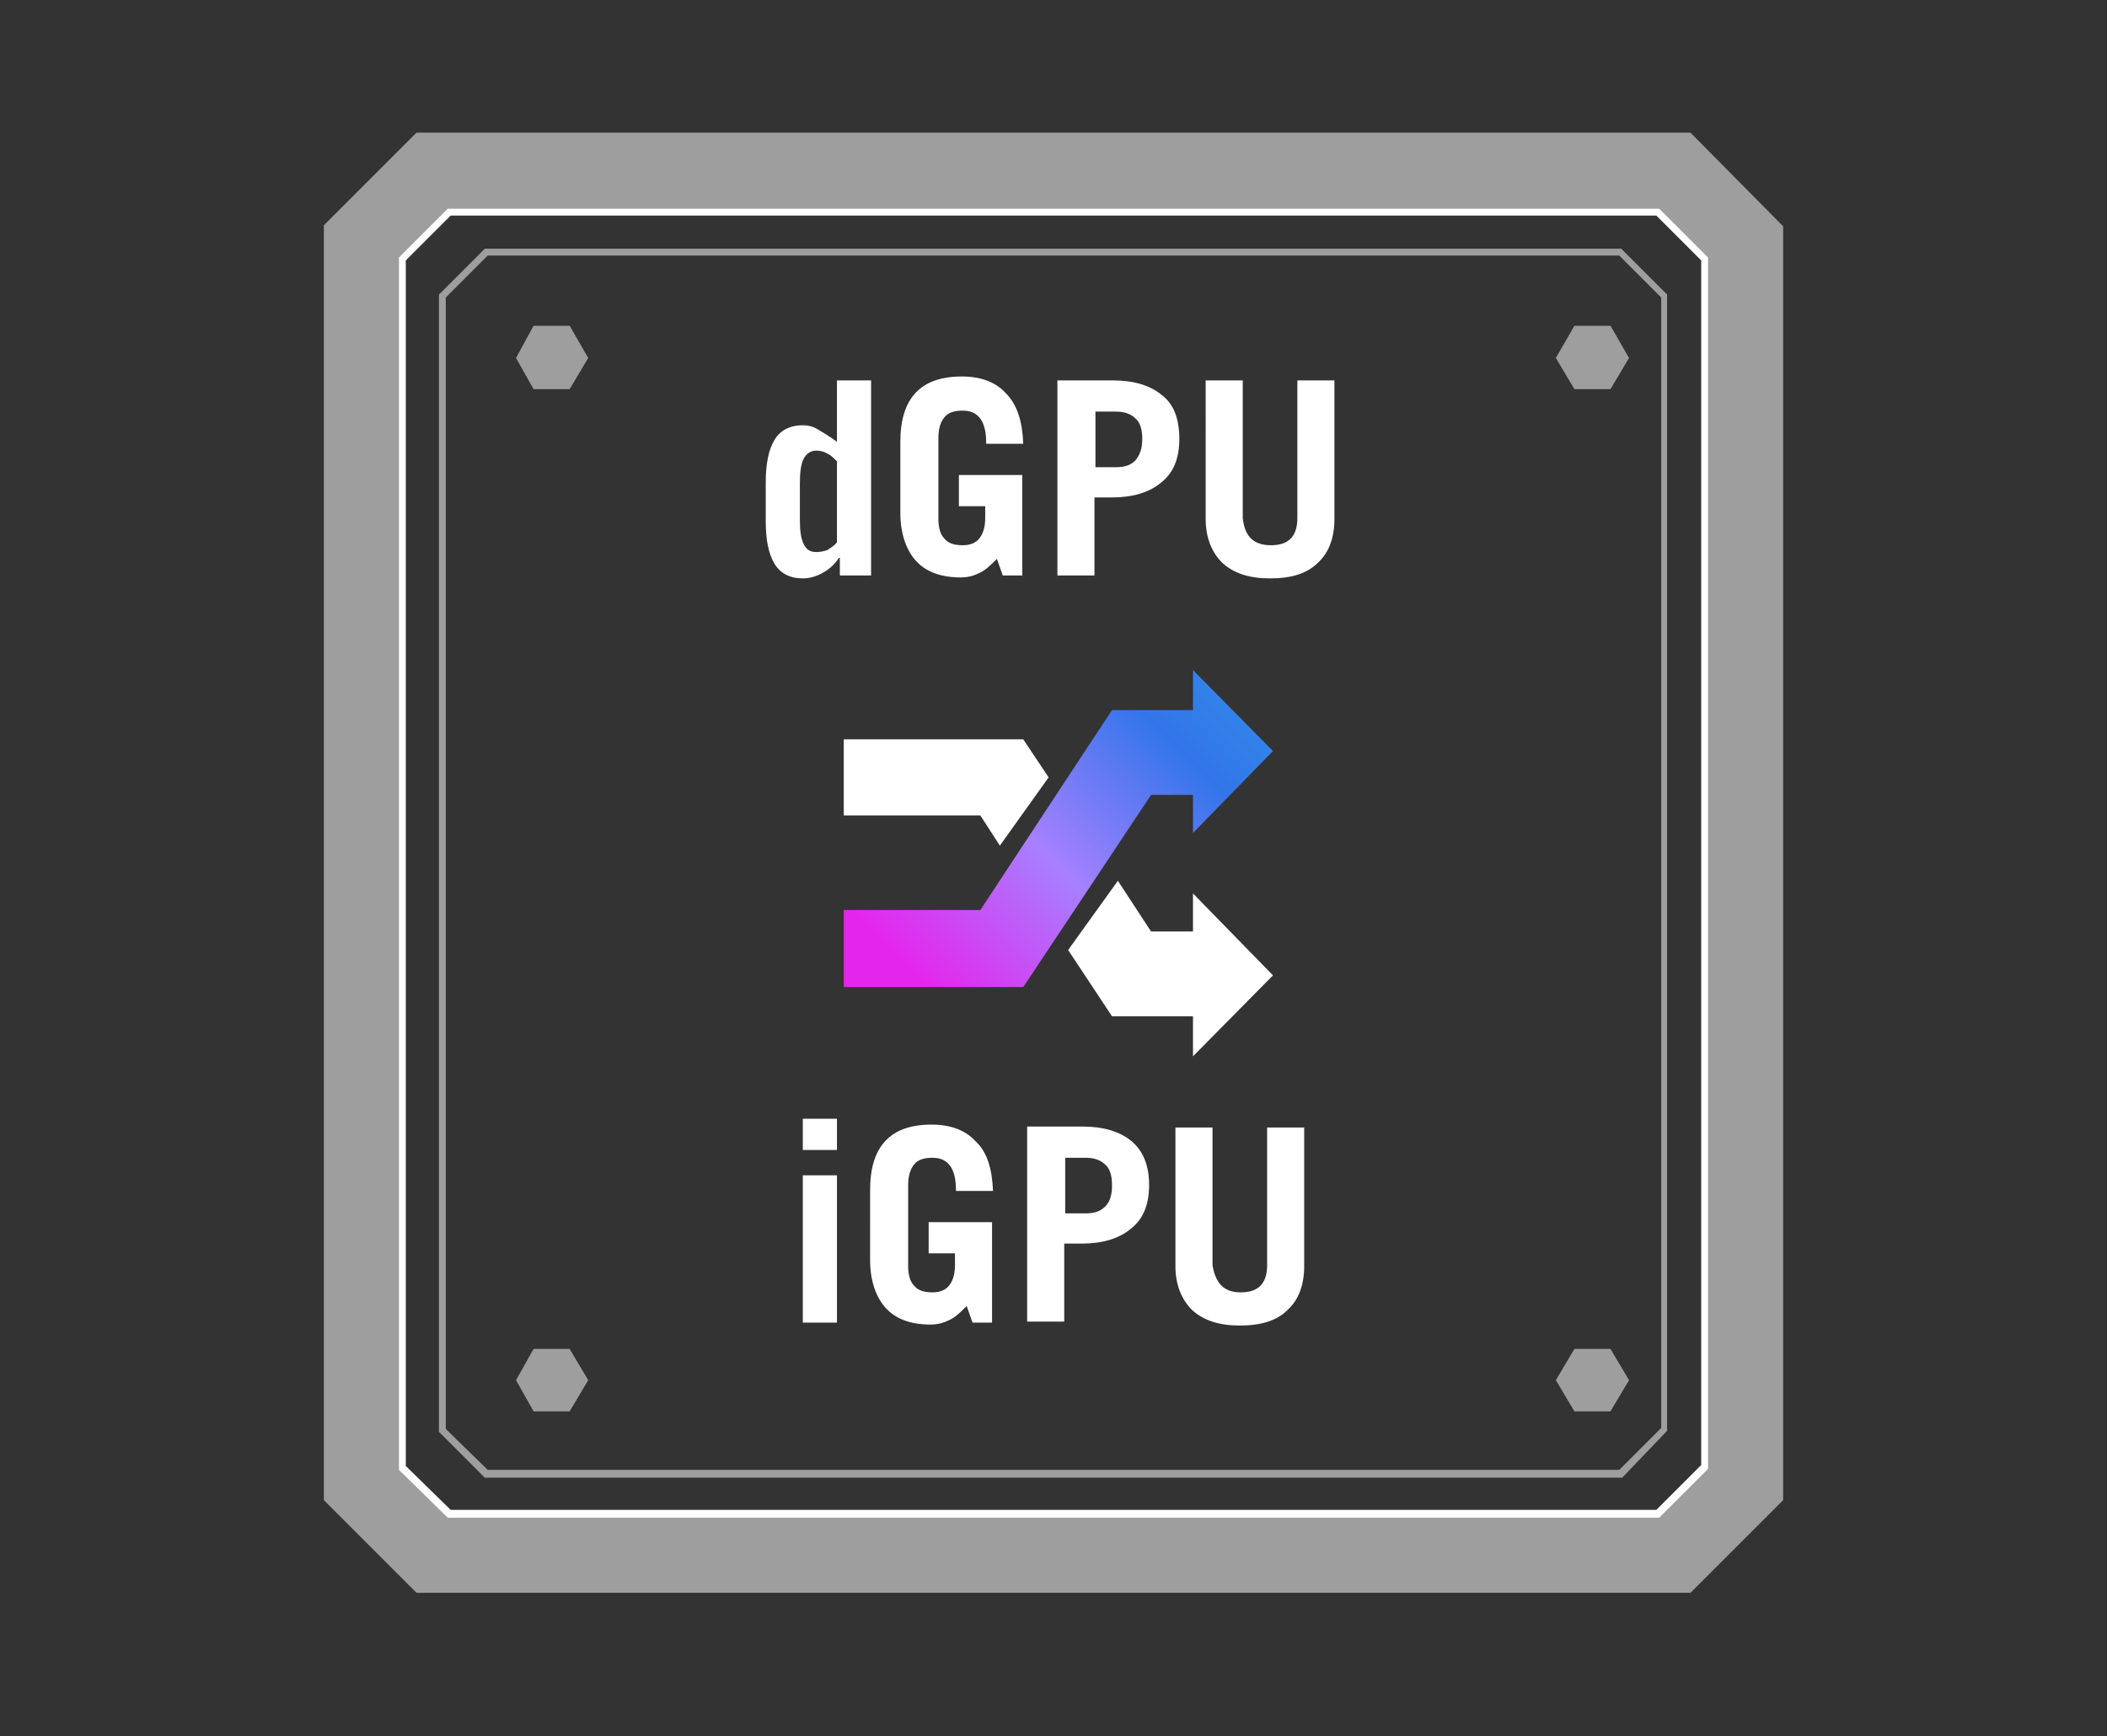
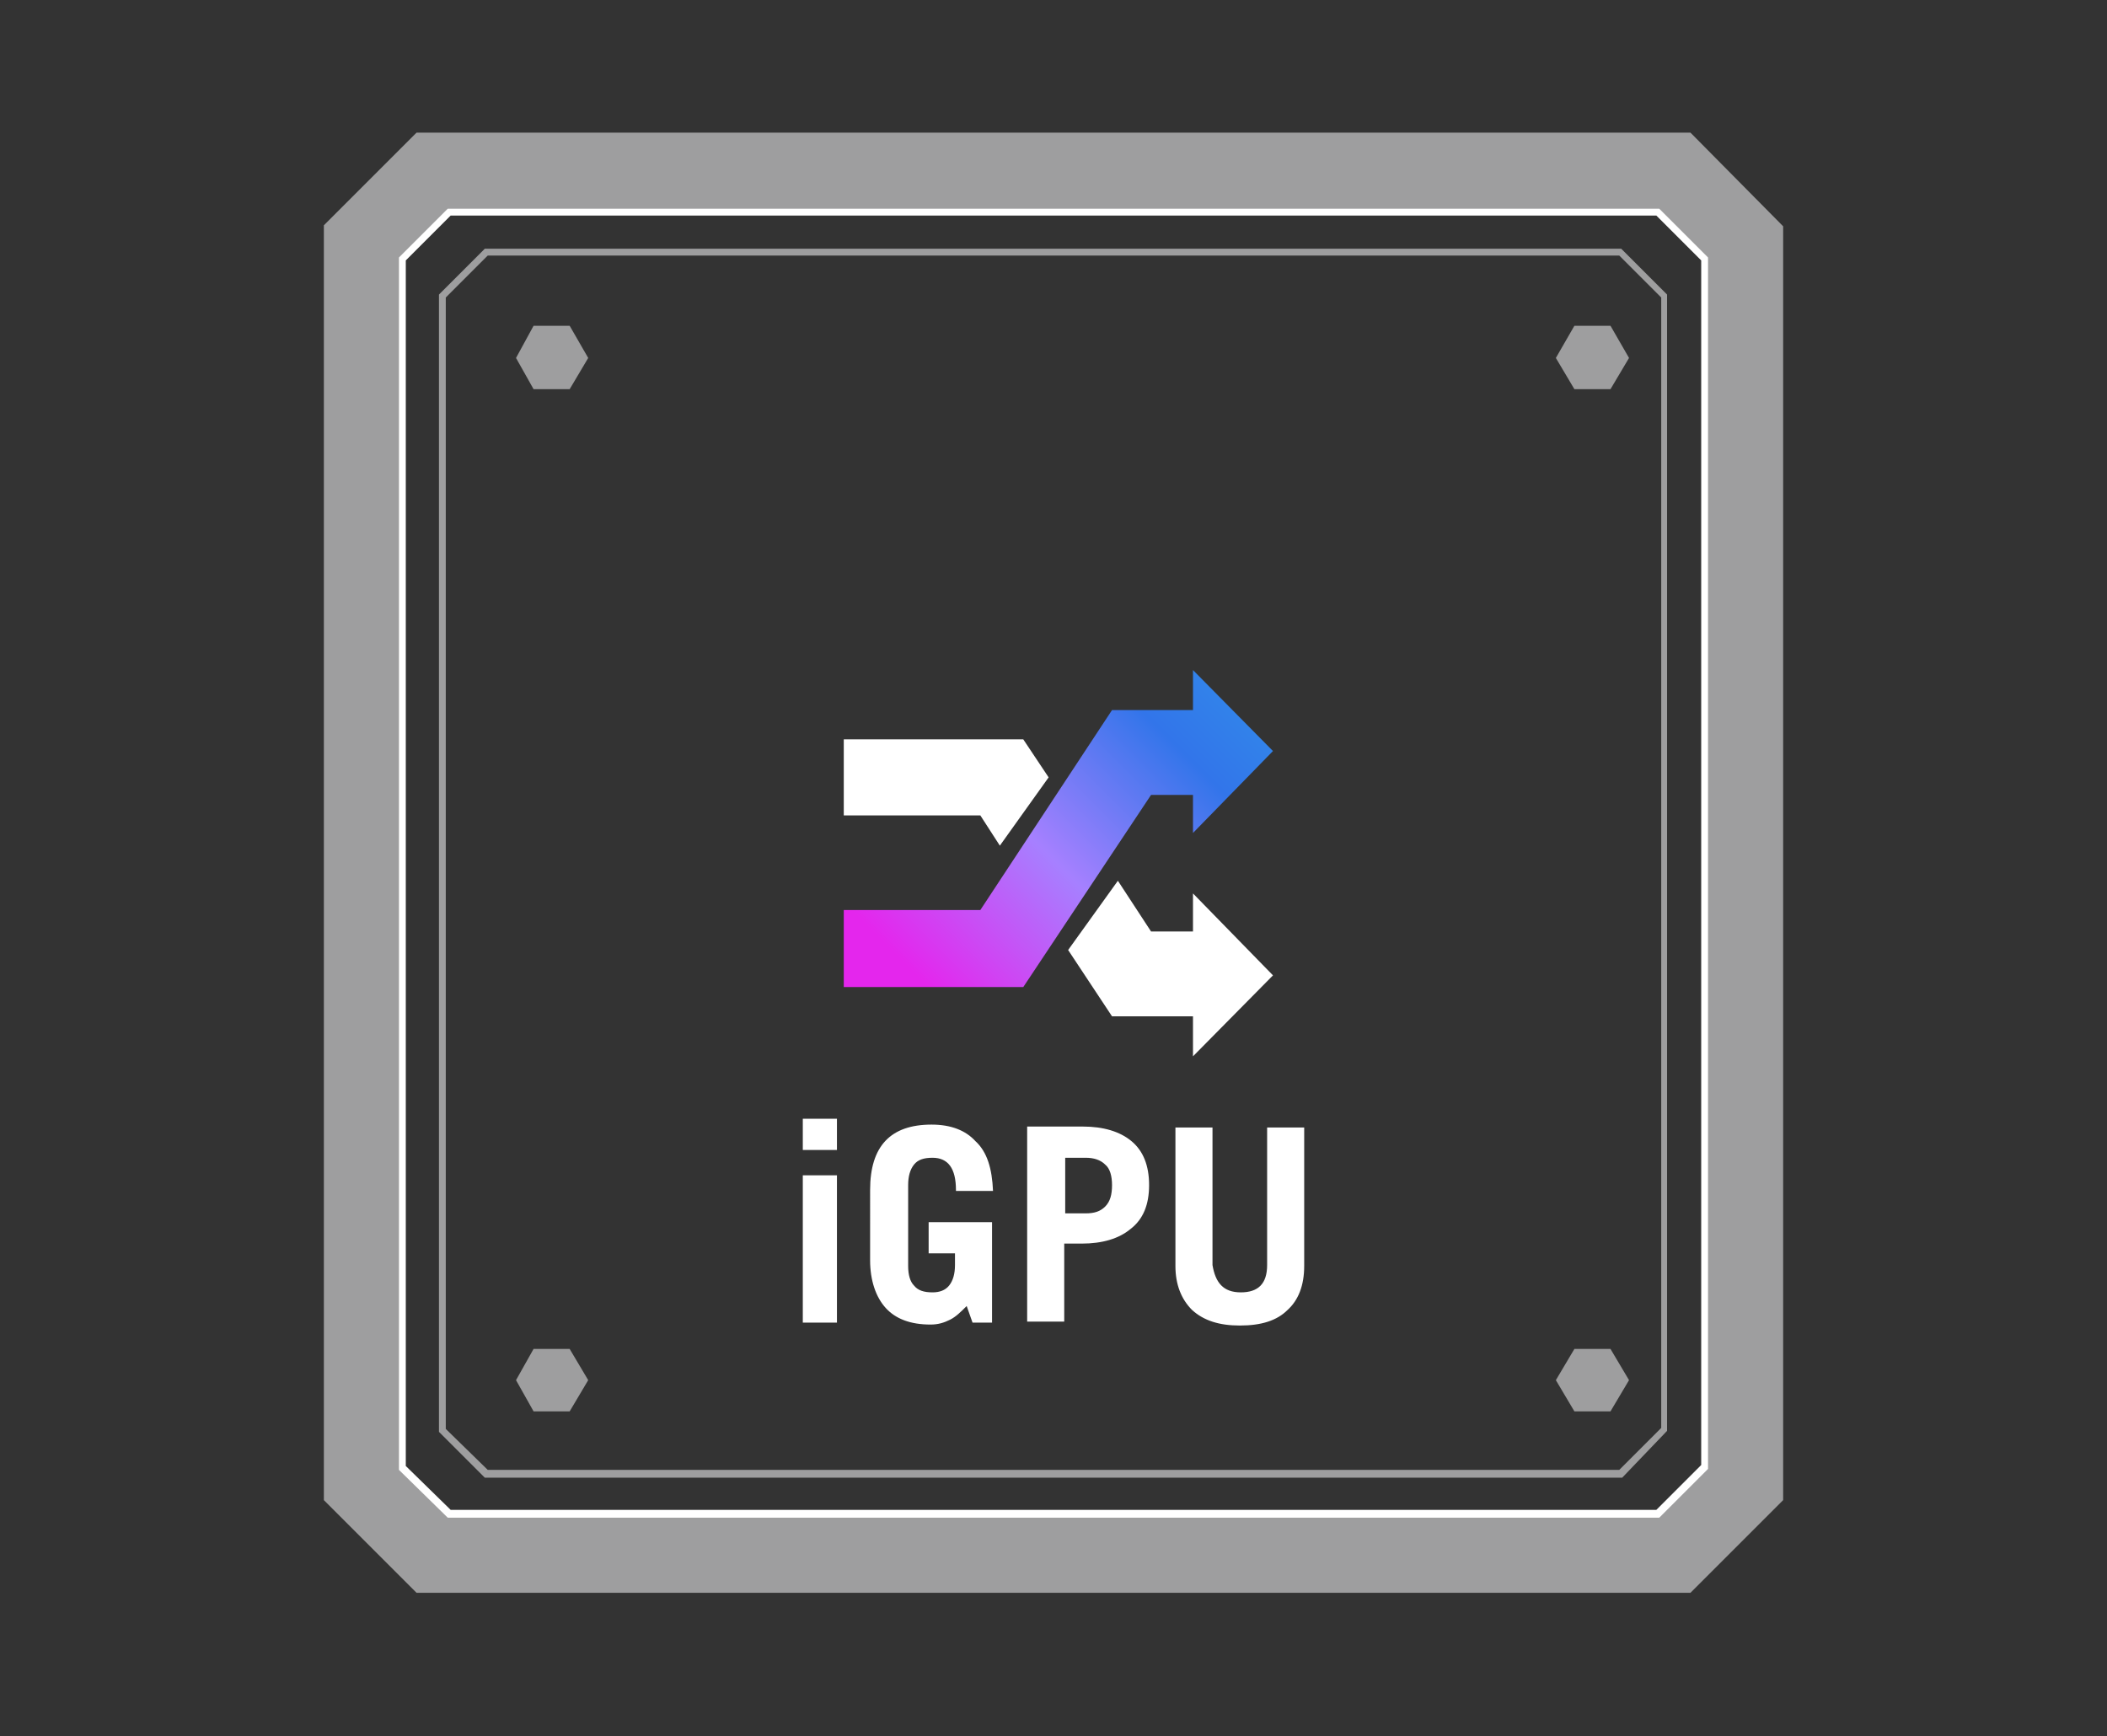
<svg xmlns="http://www.w3.org/2000/svg" xml:space="preserve" id="Layer_1" x="0" y="0" version="1.1" viewBox="0 0 216 178" width="216" height="178">
  <rect x="0" y="0" width="216" height="178" fill="#333333" stroke="none" />
  <style>
    .st0{fill:#9e9e9f}.st1{fill:#fff}
  </style>
  <path d="M173.3 13.6H42.7l-9.5 9.5v130.7l9.5 9.5h130.6l9.5-9.5V23.2l-9.5-9.6zm1.4 136.8-4.8 4.8H46l-4.8-4.7V26.6l4.8-4.8h123.9l4.8 4.8v123.8z" class="st0" />
  <path d="M170.1 155.6H45.9l-5-4.9V26.4l5-5h124.2l5 5v124.2l-5 5zm-123.9-.8h123.6l4.6-4.6V26.7l-4.6-4.6H46.2l-4.6 4.6v123.6l4.6 4.5z" class="st1" />
  <path d="M166.3 151.5H49.7l-4.7-4.7V30.2l4.7-4.7h116.5l4.7 4.7v116.5l-4.6 4.8zM50 150.7h116l4.3-4.3V30.5l-4.3-4.3H50l-4.3 4.3v116l4.3 4.2z" class="st0" />
  <path d="m54.7 39.9-1.8-3.2 1.8-3.3h3.7l1.9 3.3-1.9 3.2zM161.4 39.9l-1.9-3.2 1.9-3.3h3.7l1.9 3.3-1.9 3.2z" class="st0" />
  <g>
    <path d="m54.7 144.7-1.8-3.2 1.8-3.2h3.7l1.9 3.2-1.9 3.2zM161.4 144.7l-1.9-3.2 1.9-3.2h3.7l1.9 3.2-1.9 3.2z" class="st0" />
  </g>
  <g>
-     <path d="M86.1 59v-1.8H86c-.4.6-.9 1.1-1.6 1.5-.7.4-1.4.6-2.1.6-1.3 0-2.3-.5-2.9-1.5-.6-1-.9-2.4-.9-4.4v-3.9c0-2 .3-3.4.9-4.4.6-1 1.6-1.5 2.9-1.5.5 0 1 .1 1.5.4.5.3 1.2.7 2 1.3V39h3.5v20h-3.2zm-2.4-12.8c-.6 0-1 .3-1.3.8-.3.6-.4 1.4-.4 2.6v3.7c0 1.1.1 1.9.4 2.5.3.6.7.8 1.3.8.4 0 .8-.1 1.1-.2.3-.2.7-.4 1-.8v-8.3c-.4-.4-.7-.7-1-.8-.3-.2-.7-.3-1.1-.3zM104.9 45.5h-3.8v-.1c0-2.2-.8-3.3-2.4-3.3-.9 0-1.5.2-1.9.7-.4.5-.6 1.2-.6 2.1v8.3c0 .9.2 1.6.6 2 .4.5 1 .7 1.9.7.7 0 1.3-.2 1.7-.7.4-.5.6-1.2.6-2.1v-1.2h-2.7v-3.2h6.5V59h-2l-.6-1.7c-.6.6-1.1 1.1-1.7 1.4-.6.3-1.2.5-2 .5-2.1 0-3.6-.6-4.6-1.7-1-1.1-1.6-2.8-1.6-4.9v-7.3c0-4.5 2.1-6.7 6.3-6.7 2 0 3.5.6 4.5 1.7 1.2 1.2 1.7 2.9 1.8 5.2zM120.9 45c0 2-.6 3.5-1.9 4.5-1.2 1-2.9 1.5-5 1.5h-1.8v8h-3.8V39h5.7c2.1 0 3.8.5 5 1.5 1.2.9 1.8 2.4 1.8 4.5zm-3.8 0c0-.9-.2-1.7-.7-2.1-.5-.5-1.2-.7-2-.7h-2.1v5.7h2.1c.9 0 1.5-.2 2-.7.5-.6.7-1.3.7-2.2zM130.3 55.9c1.8 0 2.7-.9 2.7-2.8V39h3.8v14.2c0 2-.6 3.5-1.7 4.5-1.1 1.1-2.7 1.6-4.9 1.6-2.1 0-3.7-.5-4.9-1.6-1.1-1.1-1.7-2.6-1.7-4.5V39h3.8v14.1c.2 1.9 1.1 2.8 2.9 2.8z" class="st1" />
    <g>
      <path d="M82.3 117.9v-3.2h3.5v3.2h-3.5zm0 17.7v-15.1h3.5v15.1h-3.5zM101.8 122.1H98v-.1c0-2.2-.8-3.3-2.4-3.3-.9 0-1.5.2-1.9.7-.4.5-.6 1.2-.6 2.1v8.3c0 .9.2 1.6.6 2 .4.5 1 .7 1.9.7.7 0 1.3-.2 1.7-.7.4-.5.6-1.2.6-2.1v-1.2h-2.7v-3.2h6.5v10.3h-2l-.6-1.7c-.6.6-1.1 1.1-1.7 1.4-.6.3-1.2.5-2 .5-2.1 0-3.6-.6-4.6-1.7-1-1.1-1.6-2.8-1.6-4.9V122c0-4.5 2.1-6.7 6.3-6.7 2 0 3.5.6 4.5 1.7 1.2 1.1 1.7 2.8 1.8 5.1zM117.8 121.5c0 2-.6 3.5-1.9 4.5-1.2 1-2.9 1.5-5 1.5h-1.8v8h-3.8v-20h5.7c2.1 0 3.8.5 5 1.5 1.2 1 1.8 2.5 1.8 4.5zm-3.8 0c0-.9-.2-1.7-.7-2.1-.5-.5-1.2-.7-2-.7h-2.1v5.7h2.1c.9 0 1.5-.2 2-.7.5-.5.7-1.2.7-2.2zM127.2 132.5c1.8 0 2.7-.9 2.7-2.8v-14.1h3.8v14.2c0 2-.6 3.5-1.7 4.5-1.1 1.1-2.7 1.6-4.9 1.6-2.1 0-3.7-.5-4.9-1.6-1.1-1.1-1.7-2.6-1.7-4.5v-14.2h3.8v14.1c.3 1.8 1.1 2.8 2.9 2.8z" class="st1" />
    </g>
    <g>
      <path d="M122.3 95.5H118l-3.4-5.2-5.1 7.1 4.5 6.8h8.3v4.1l8.2-8.3-8.2-8.4z" class="st1" />
      <linearGradient id="SVGID_1_" x1="89.51" x2="123.637" y1="104.201" y2="70.073" gradientUnits="userSpaceOnUse">
        <stop offset=".127" stop-color="#e426ed" />
        <stop offset=".506" stop-color="#a680ff" />
        <stop offset=".862" stop-color="#3275ea" />
        <stop offset="1" stop-color="#3282ea" />
      </linearGradient>
      <path fill="url(#SVGID_1_)" d="M122.3 81.5v3.9l8.2-8.4-8.2-8.3v4.1H114l-13.5 20.5h-14v7.9h18.4L118 81.5z" />
      <path d="m102.5 86.7 5-7-2.6-3.9H86.5v7.8h14z" class="st1" />
    </g>
  </g>
</svg>